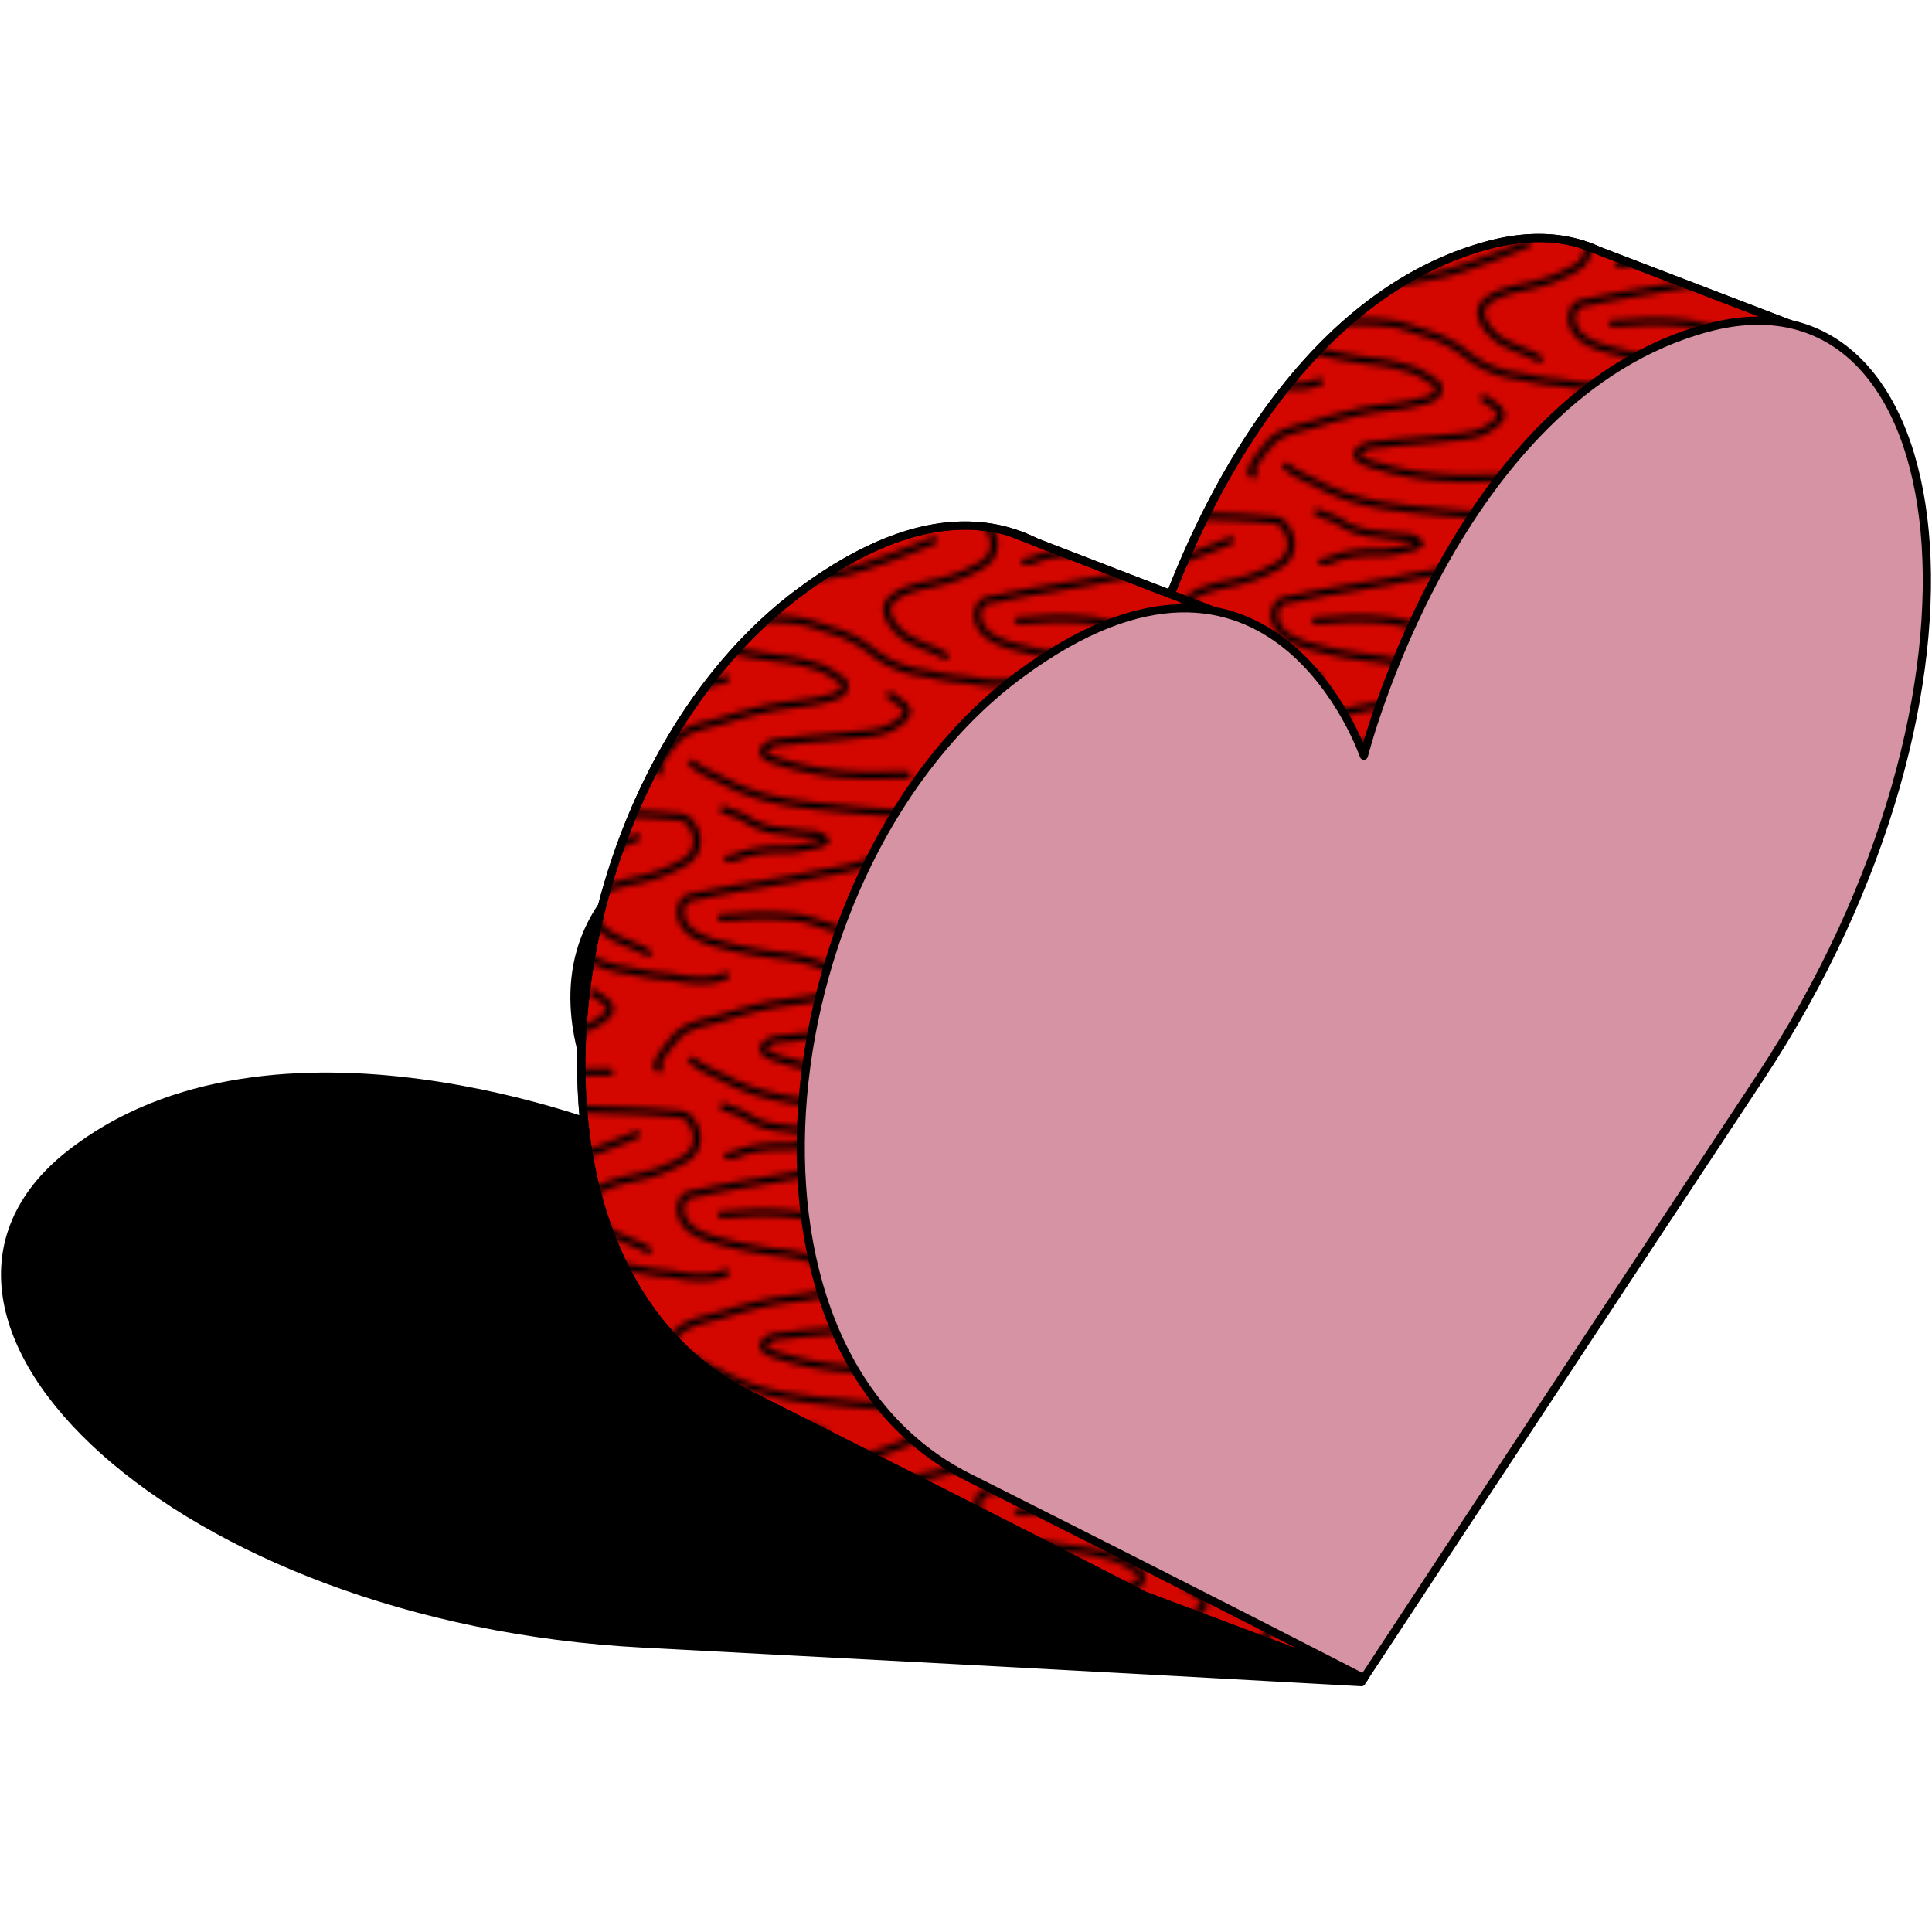
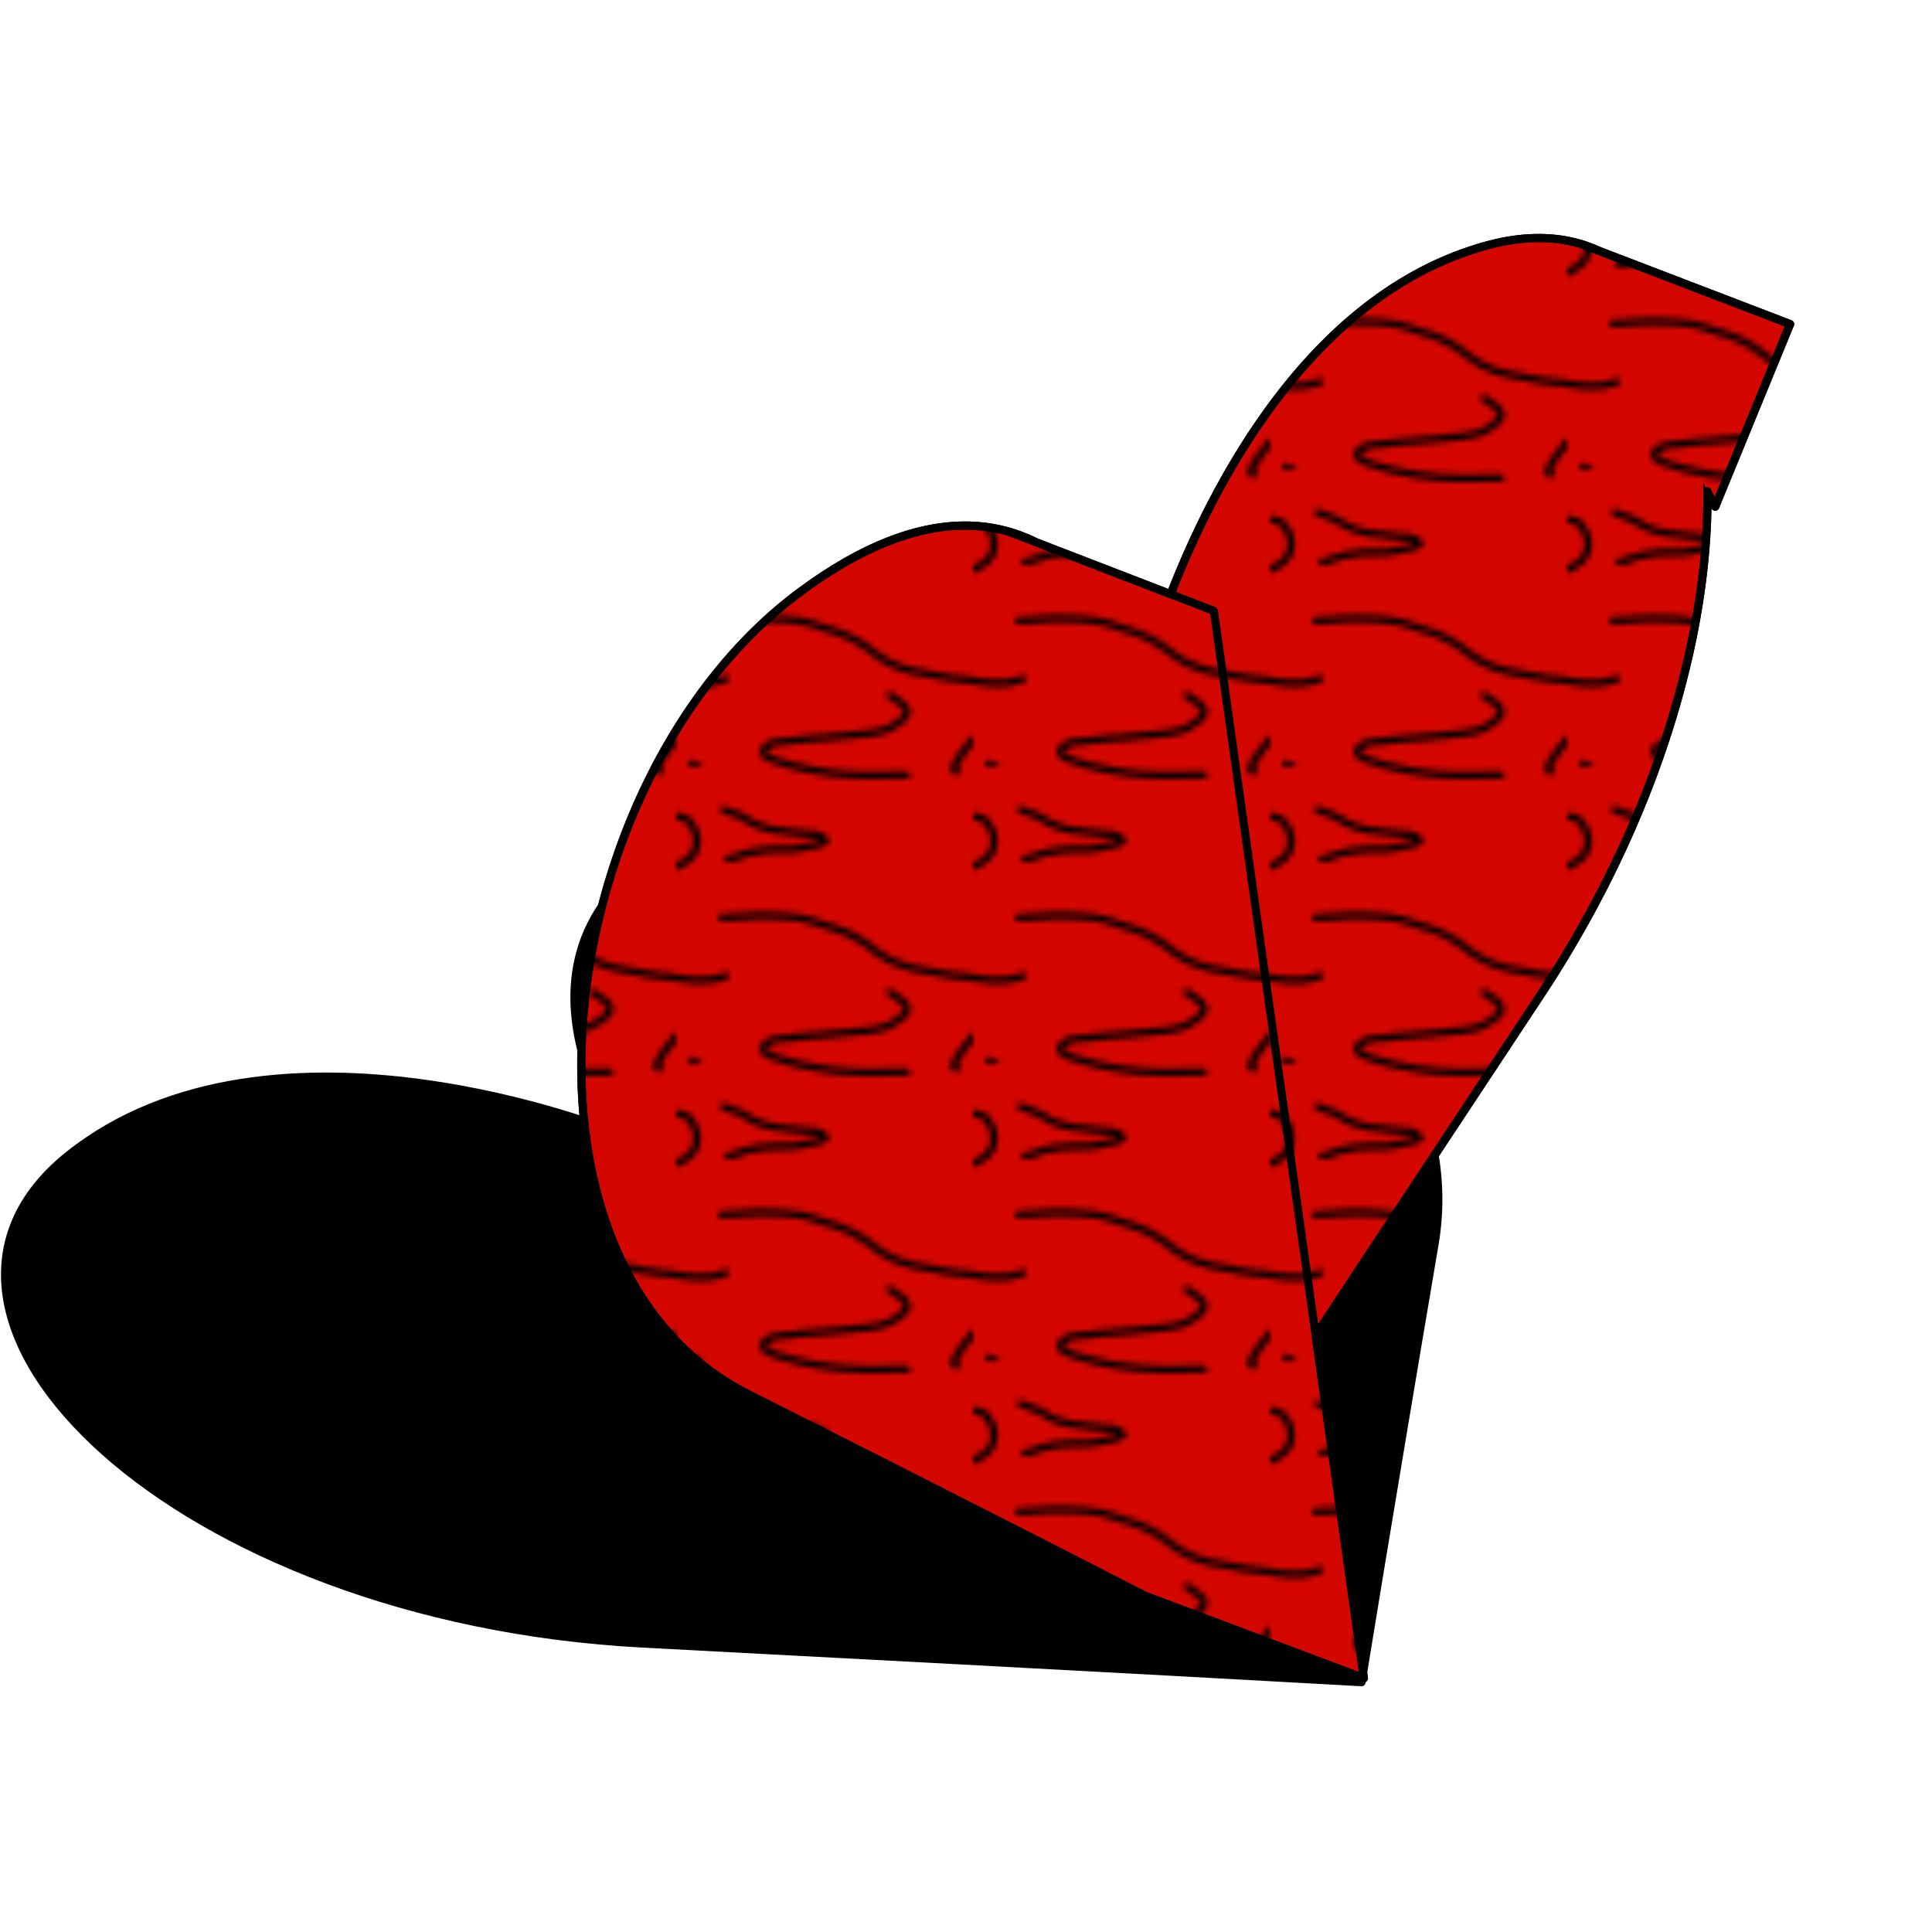
<svg xmlns="http://www.w3.org/2000/svg" viewBox="0 0 400 400">
  <defs>
    <style>.cls-1,.cls-2{fill:none;}.cls-2,.cls-3,.cls-4,.cls-5,.cls-6{stroke:#000;stroke-linecap:round;stroke-linejoin:round;}.cls-2{stroke-width:1.2px;}.cls-3,.cls-4,.cls-5,.cls-6{stroke-width:1.7px;}.cls-4{fill:#d40600;}.cls-5{fill:url(#_10_dpi_10_8);}.cls-6{fill:#d693a3;}</style>
    <pattern id="_10_dpi_10_8" data-name="10 dpi 10% 8" width="50" height="50" patternTransform="translate(-106.02 -25.68) scale(1.23)" patternUnits="userSpaceOnUse" viewBox="0 0 50 50">
      <rect class="cls-1" width="50" height="50" />
      <path class="cls-2" d="M2.72,49.38c1.65,1.4,4.09,2.29,6,3.3,4.68,2.44,9.62,3.35,14.84,3.88,4.27.43,8.56.89,12.85,1.1s8.62.17,12.9.65a6,6,0,0,1,2.35.38,5.35,5.35,0,0,1,1.64,2.5A4,4,0,0,1,51.38,66a25.38,25.38,0,0,1-7.2,2.86c-2.53.62-6.07,1.08-8,3.05s.7,5.11,2.56,6.3c2.08,1.32,4.46,1.85,6.53,3.12" />
-       <path class="cls-2" d="M-47.28,49.38c1.65,1.4,4.09,2.29,6,3.3,4.68,2.44,9.62,3.35,14.84,3.88,4.27.43,8.56.89,12.85,1.1s8.62.17,12.9.65a6,6,0,0,1,2.35.38,5.35,5.35,0,0,1,1.64,2.5A4,4,0,0,1,1.38,66a25.38,25.38,0,0,1-7.2,2.86c-2.53.62-6.07,1.08-8,3.05s.7,5.11,2.56,6.3c2.08,1.32,4.46,1.85,6.53,3.12" />
      <path class="cls-2" d="M93.34,11.88c-2.79,1.16-5.61,2.27-8.48,3.28-1.85.64-3.7,1.31-5.6,1.78s-4.11.77-6.15,1.19C67.61,19.29,62,20,56.5,21.11c-1,.19-1.89.42-2.85.59a4.91,4.91,0,0,0-2.15.66,3.25,3.25,0,0,0-.5,3.35c.8,2.23,3.36,3.24,5.44,3.85A67,67,0,0,0,67.3,31.68a30.74,30.74,0,0,1,7.45,1.76,17.52,17.52,0,0,1,2.38,1.44c.47.28,1,.48,1.17,1.07.43,1.92-2.22,2.36-3.38,2.65-2.88.7-5.78.86-8.68,1.35a82.89,82.89,0,0,0-8.82,2.33c-2.27.64-5.11,1.06-7,2.66-.33.28-5,5.68-3.19,5.82" />
-       <path class="cls-2" d="M2.72-.62c1.65,1.4,4.09,2.29,6,3.3C13.43,5.12,18.37,6,23.59,6.56c4.27.43,8.56.89,12.85,1.1s8.62.17,12.9.65a6,6,0,0,1,2.35.38,5.35,5.35,0,0,1,1.64,2.5A4,4,0,0,1,51.38,16a25.38,25.38,0,0,1-7.2,2.86c-2.53.62-6.07,1.08-8,3s.7,5.11,2.56,6.3c2.08,1.32,4.46,1.85,6.53,3.12" />
-       <path class="cls-2" d="M43.34,11.88c-2.79,1.16-5.61,2.27-8.48,3.28-1.85.64-3.7,1.31-5.6,1.78s-4.11.77-6.15,1.19C17.61,19.29,12,20,6.5,21.11c-1,.19-1.89.42-2.85.59a4.91,4.91,0,0,0-2.15.66A3.25,3.25,0,0,0,1,25.71c.8,2.23,3.36,3.24,5.44,3.85A67,67,0,0,0,17.3,31.68a30.74,30.74,0,0,1,7.45,1.76,17.52,17.52,0,0,1,2.38,1.44c.47.28,1,.48,1.17,1.07.43,1.92-2.22,2.36-3.38,2.65-2.88.7-5.78.86-8.68,1.35a82.89,82.89,0,0,0-8.82,2.33c-2.27.64-5.11,1.06-6.95,2.66-.33.28-5,5.68-3.19,5.82" />
      <path class="cls-2" d="M7.66,25.32c2.38,0,4.7-.39,7.1-.29a38.12,38.12,0,0,1,6.5.45c1.66.36,3.24,1,4.86,1.49A19.63,19.63,0,0,1,33,30.51a17,17,0,0,0,8.16,3.59c2.2.34,4.4.92,6.63,1.09s4.43.77,6.73.69a10.34,10.34,0,0,0,3.87-.75" />
      <path class="cls-2" d="M38.84,51.32c-2.94,0-5.92.2-8.85,0a50,50,0,0,1-13.24-2.41c-1.13-.4-2.91-1.06-1.61-2.31,1-.92,2.77-.85,4-1,1.66-.2,3.29-.36,5-.49,2.08-.16,4.14-.35,6.21-.59a22.24,22.24,0,0,0,4.66-.7,9.47,9.47,0,0,0,3-1.76c2.29-1.89-.61-3-2-4.13" />
      <path class="cls-2" d="M8.78,15.44A6.53,6.53,0,0,0,11,14.79a20.31,20.31,0,0,1,6.44-.9,17.2,17.2,0,0,0,4.85-.54c.78-.22,2.3-.31,2.88-1a3,3,0,0,0-2.32-1.06c-1.67-.08-3.32-.33-5-.54a13.41,13.41,0,0,1-5-1.35A19.82,19.82,0,0,0,10.32,8,21.06,21.06,0,0,1,8,7.13" />
      <path class="cls-2" d="M-47.28-.62c1.65,1.4,4.09,2.29,6,3.3C-36.57,5.12-31.63,6-26.41,6.56c4.27.43,8.56.89,12.85,1.1s8.62.17,12.9.65a6,6,0,0,1,2.35.38,5.35,5.35,0,0,1,1.64,2.5A4,4,0,0,1,1.38,16a25.38,25.38,0,0,1-7.2,2.86c-2.53.62-6.07,1.08-8,3s.7,5.11,2.56,6.3c2.08,1.32,4.46,1.85,6.53,3.12" />
      <path class="cls-2" d="M-42.34,25.32c2.38,0,4.7-.39,7.1-.29a38.12,38.12,0,0,1,6.5.45c1.66.36,3.24,1,4.86,1.49A19.63,19.63,0,0,1-17,30.51,17,17,0,0,0-8.89,34.1c2.2.34,4.4.92,6.63,1.09s4.43.77,6.73.69a10.34,10.34,0,0,0,3.87-.75" />
      <path class="cls-2" d="M93.34-38.12c-2.79,1.16-5.61,2.27-8.48,3.28-1.85.64-3.7,1.31-5.6,1.78s-4.11.77-6.15,1.19C67.61-30.71,62-30,56.5-28.89c-1,.19-1.89.42-2.85.59a4.91,4.91,0,0,0-2.15.66,3.25,3.25,0,0,0-.5,3.35c.8,2.23,3.36,3.24,5.44,3.85A67,67,0,0,0,67.3-18.32a30.74,30.74,0,0,1,7.45,1.76,17.52,17.52,0,0,1,2.38,1.44c.47.28,1,.48,1.17,1.07.43,1.92-2.22,2.36-3.38,2.65-2.88.7-5.78.86-8.68,1.35a82.89,82.89,0,0,0-8.82,2.33c-2.27.64-5.11,1.06-7,2.66-.33.28-5,5.68-3.19,5.82" />
      <path class="cls-2" d="M43.34-38.12c-2.79,1.16-5.61,2.27-8.48,3.28-1.85.64-3.7,1.31-5.6,1.78s-4.11.77-6.15,1.19C17.61-30.71,12-30,6.5-28.89c-1,.19-1.89.42-2.85.59a4.91,4.91,0,0,0-2.15.66A3.25,3.25,0,0,0,1-24.29c.8,2.23,3.36,3.24,5.44,3.85A67,67,0,0,0,17.3-18.32a30.74,30.74,0,0,1,7.45,1.76,17.52,17.52,0,0,1,2.38,1.44c.47.28,1,.48,1.17,1.07.43,1.92-2.22,2.36-3.38,2.65-2.88.7-5.78.86-8.68,1.35A82.89,82.89,0,0,0,7.42-7.72C5.15-7.08,2.31-6.66.47-5.06.14-4.78-4.54.62-2.72.76" />
      <path class="cls-2" d="M38.84,1.32c-2.94,0-5.92.2-8.85,0A50,50,0,0,1,16.75-1.08c-1.13-.4-2.91-1.06-1.61-2.31,1-.92,2.77-.85,4-1,1.66-.2,3.29-.36,5-.49,2.08-.16,4.14-.35,6.21-.59A22.24,22.24,0,0,0,35-6.17a9.47,9.47,0,0,0,3-1.76c2.29-1.89-.61-3-2-4.13" />
    </pattern>
  </defs>
  <g id="Layer_4" data-name="Layer 4">
    <path class="cls-3" d="M14.26,239.14c42.32-33.66,113.68-4.53,113.68-4.53s-33.46-48.25,28.65-67.29S307,198.67,297,257.57s-15.11,90.7-15.11,90.7-52.11-2.93-148.79-8S-28,272.8,14.26,239.14Z" />
    <path class="cls-4" d="M308.09,50.75c-52.21,14-71.16,88.59-71.16,88.59s-19-55.47-71.16-16.88S101.64,261.84,155,288.71s81.94,41.63,81.94,41.63,28.6-43.58,81.94-124.21S360.3,36.73,308.09,50.75Z" />
    <polyline class="cls-4" points="327.53 50.59 370.62 67.1 355.13 104.9" />
    <polyline class="cls-4" points="236.93 330.34 282.37 347.46 251.32 126.48 208.53 109.97" />
    <path class="cls-5" d="M370.62,67.1,330.9,51.88a28.4,28.4,0,0,0-3.36-1.29h0c-5.65-1.75-12.15-1.79-19.44.16-36.64,9.85-56.9,49.5-65.72,72.28l-27.91-10.77a32.19,32.19,0,0,0-5.91-2.28h0c-10.68-2.94-24.74-.83-42.76,12.49C113.56,161.05,101.64,261.84,155,288.71s81.94,41.63,81.94,41.63l45.44,17.12-10-71c12.39-18.8,27.94-42.33,46.47-70.35,24.21-36.57,35-74.83,34.64-104.41l1.61,3.18Z" />
-     <path class="cls-6" d="M353.53,67.87c-52.21,14-71.16,88.59-71.16,88.59S263.42,101,211.21,139.58,147.08,279,200.43,305.83s81.94,41.63,81.94,41.63S311,303.88,364.31,223.25,405.74,53.85,353.53,67.87Z" />
  </g>
</svg>